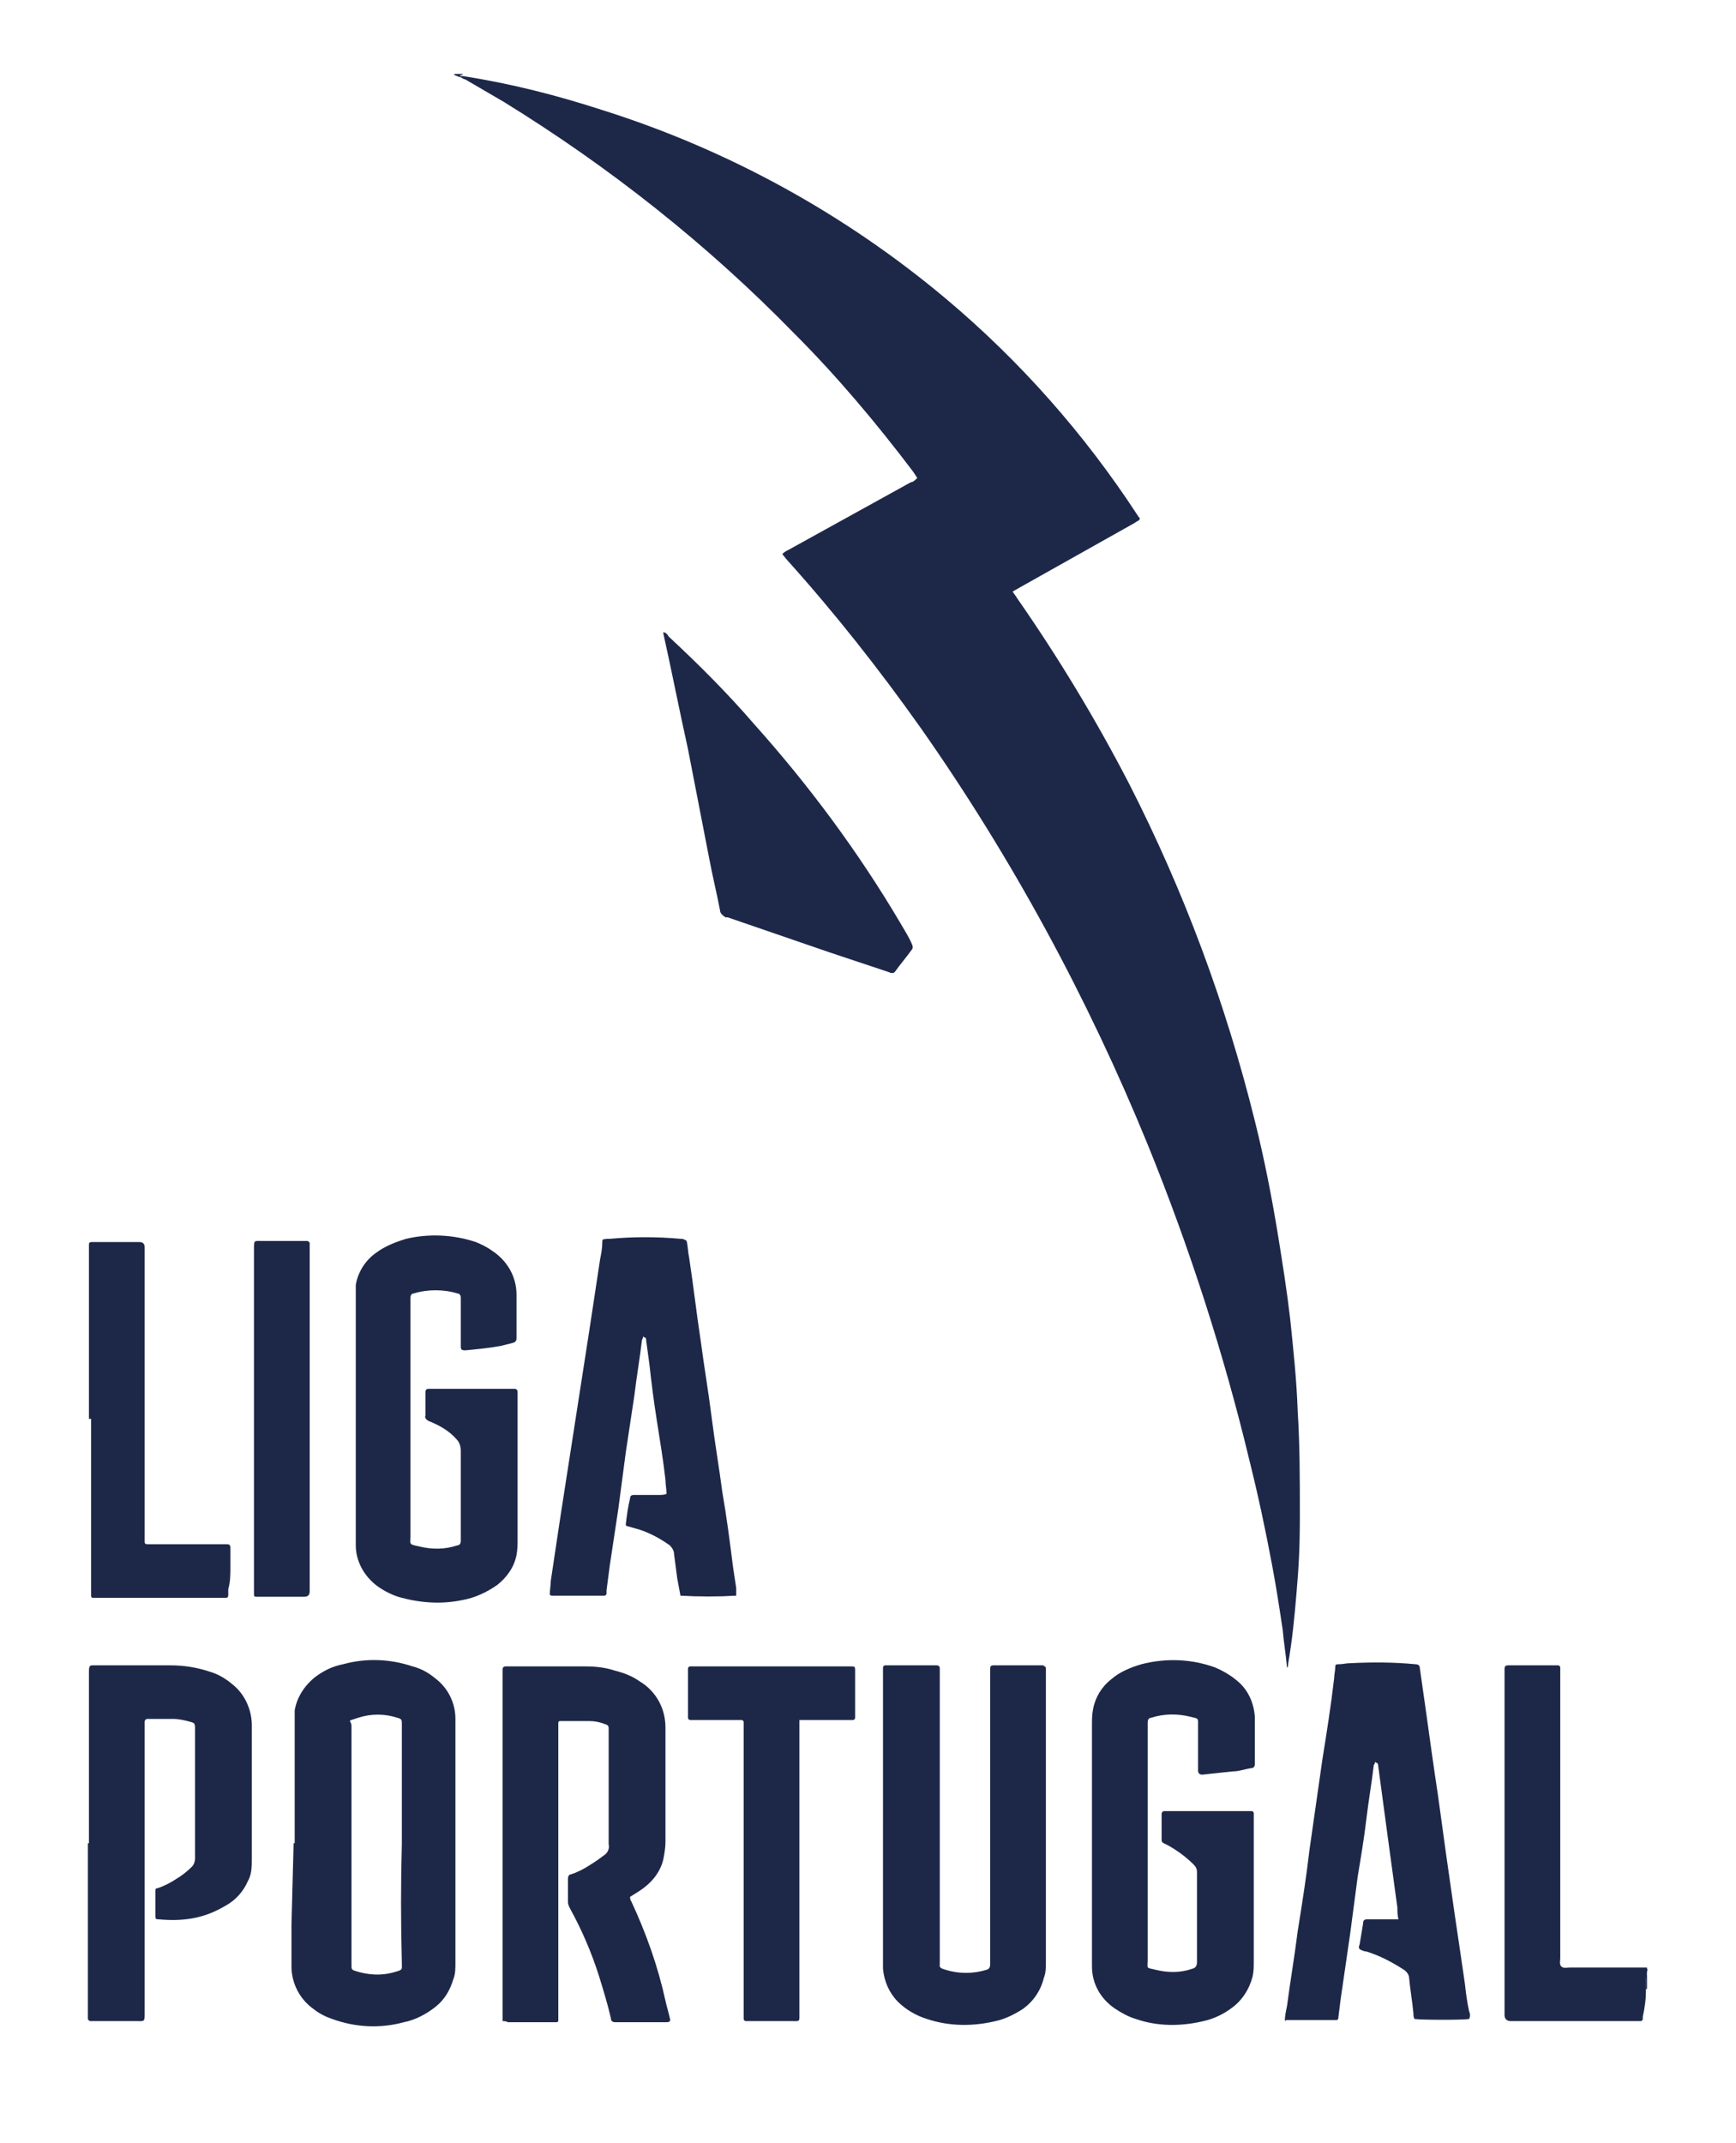
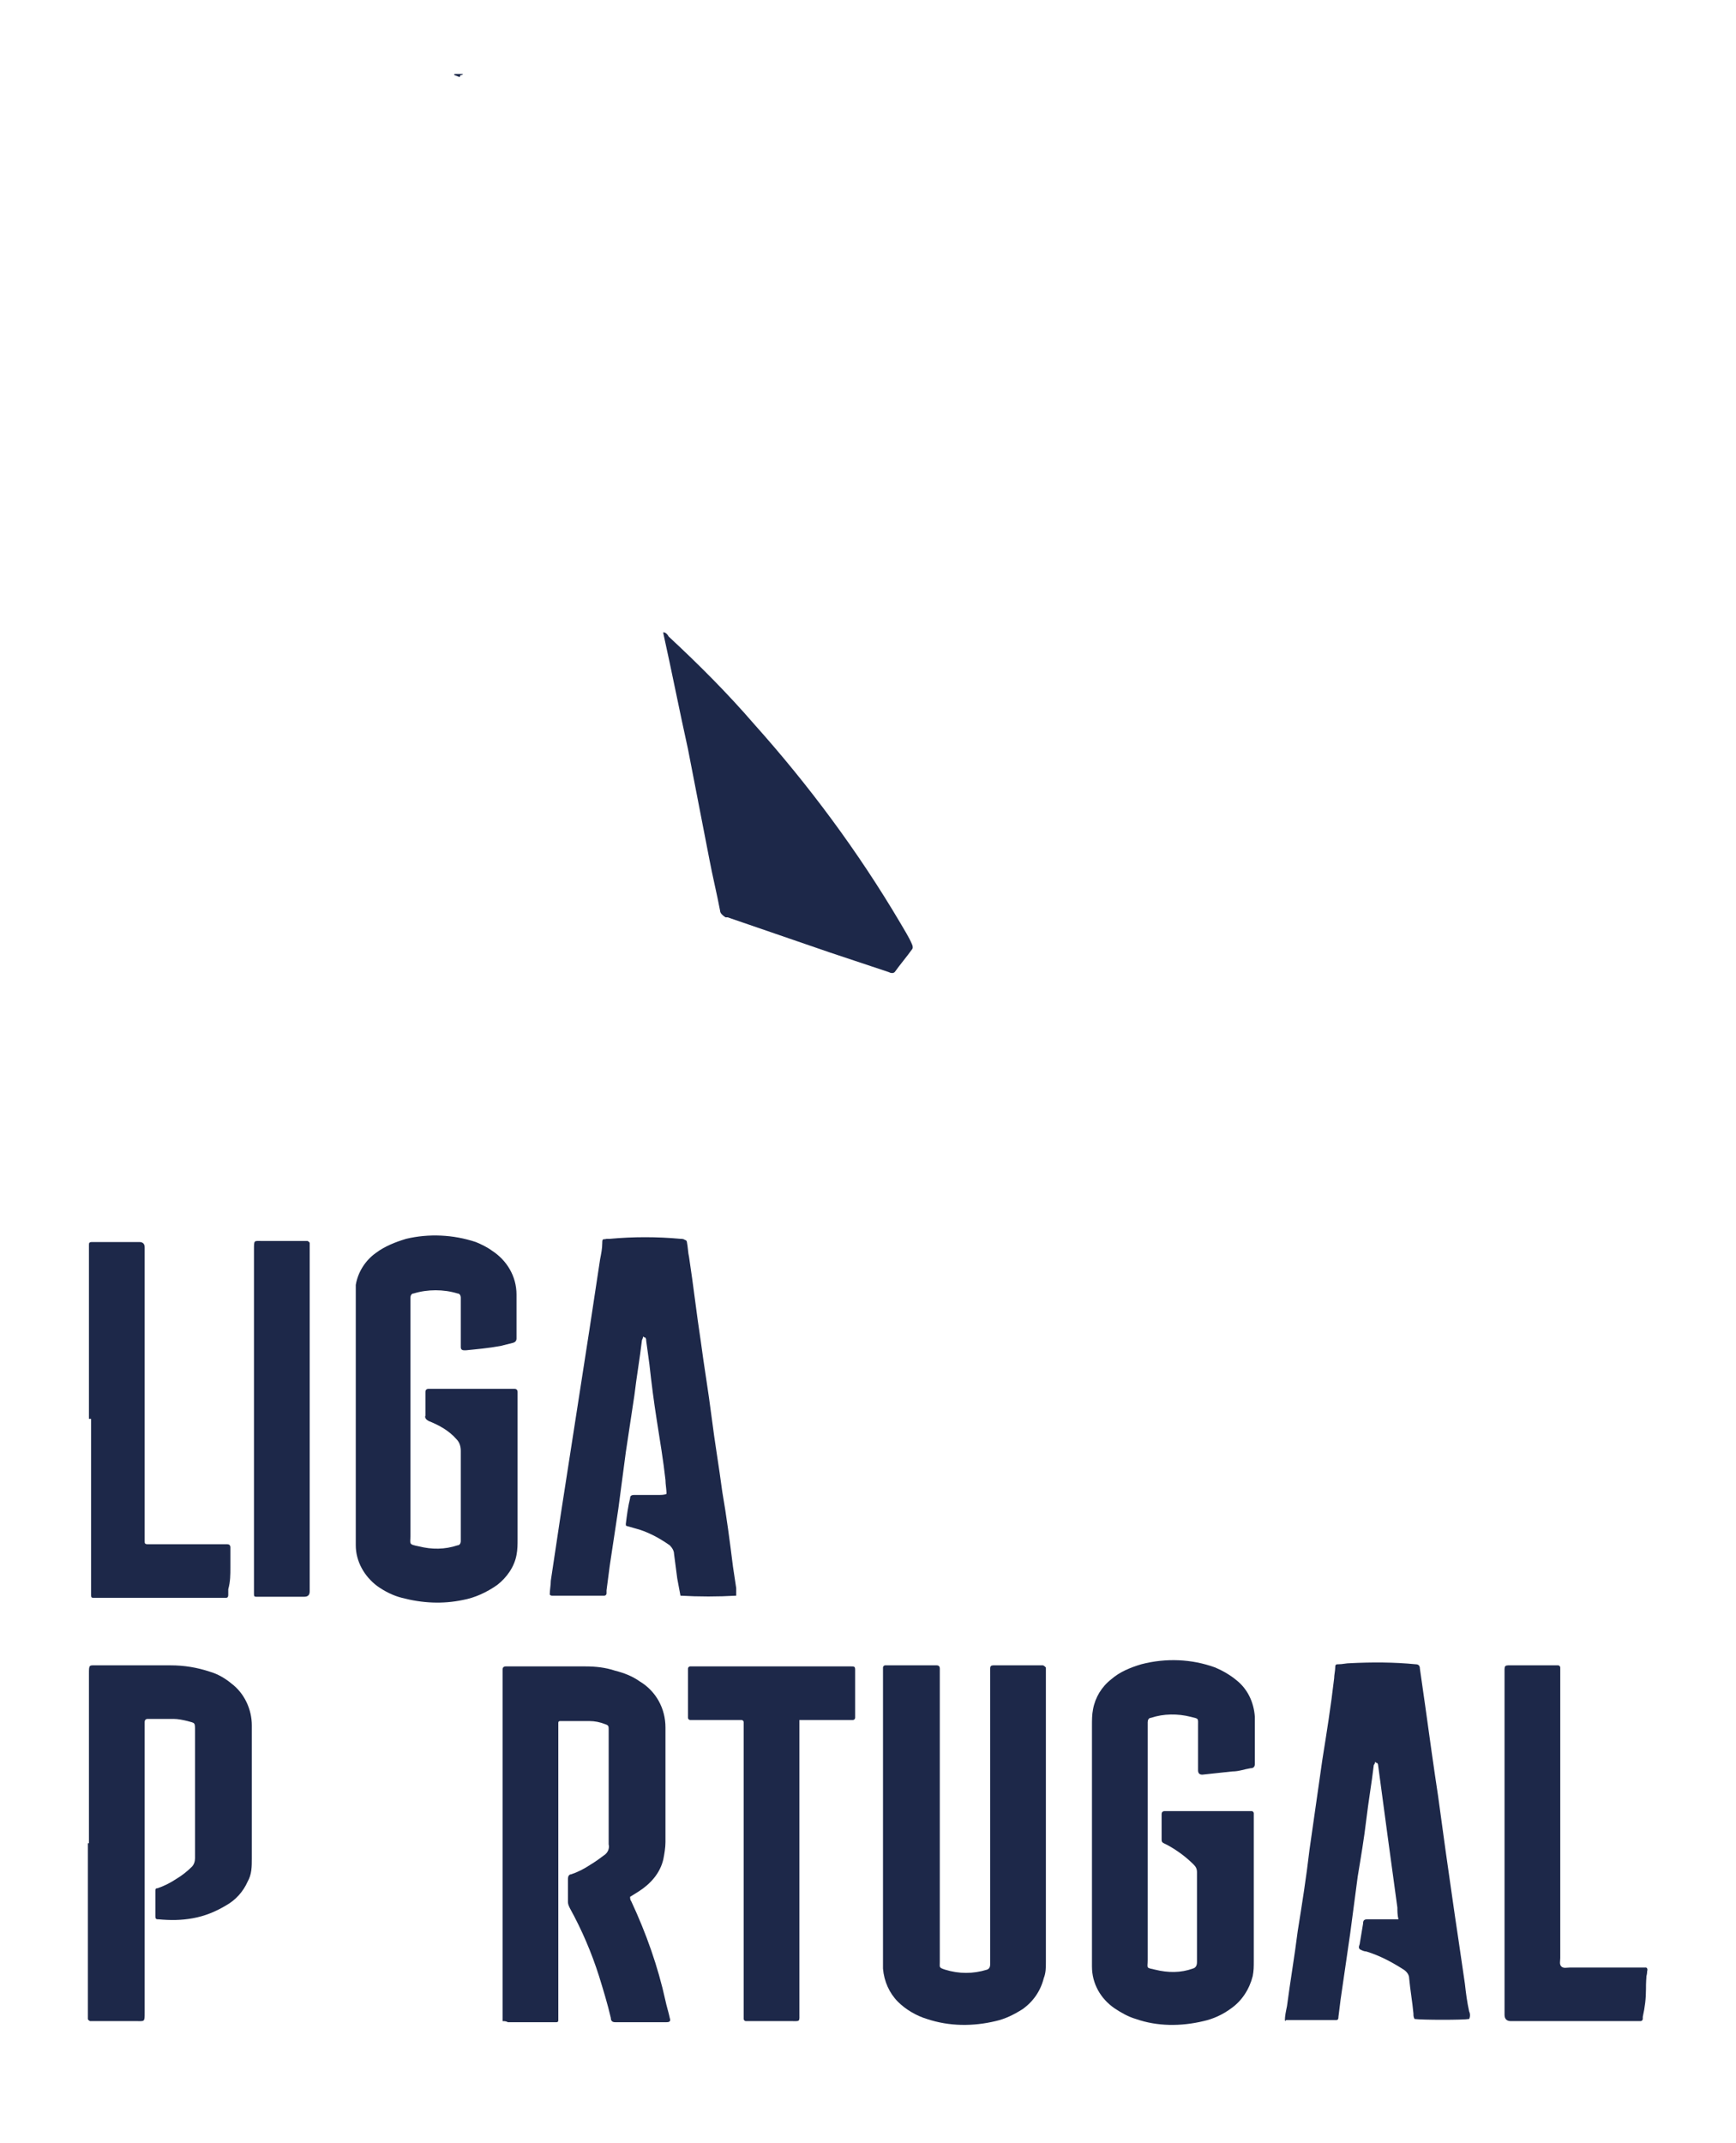
<svg xmlns="http://www.w3.org/2000/svg" id="Layer_1" data-name="Layer 1" version="1.1" viewBox="0 0 162 200">
  <defs>
    <style>
      .cls-1 {
        fill: none;
      }

      .cls-1, .cls-2 {
        stroke-width: 0px;
      }

      .cls-2 {
        fill: #1d2849;
      }
    </style>
  </defs>
-   <path class="cls-2" d="M153.7,185.6h-.1c0-.5,0-1.1.1-1.6,0-.1.1-.3-.1-.4h.1v2Z" />
+   <path class="cls-2" d="M153.7,185.6h-.1c0-.5,0-1.1.1-1.6,0-.1.1-.3-.1-.4v2Z" />
  <path class="cls-2" d="M46.9,188.6v-32.8q0-.3.3-.3h7.4c1,0,1.9.1,2.8.4.8.2,1.6.5,2.3,1,1.5.9,2.4,2.5,2.4,4.3v10.7c0,.5-.1,1.1-.2,1.6-.3,1.3-1.2,2.3-2.3,3l-.8.5c0,.1,0,.3.1.4,1.4,3,2.5,6.1,3.2,9.3.1.5.3,1.1.4,1.6.1.3,0,.4-.3.4h-4.8q-.4,0-.4-.4c-.3-1.3-.7-2.6-1.1-3.9-.7-2.2-1.6-4.3-2.7-6.3-.1-.2-.2-.4-.2-.6v-2.2c0-.2.1-.4.3-.4.6-.2,1.2-.5,1.8-.9.5-.3.9-.6,1.3-.9.3-.2.5-.6.4-1v-10.7c0-.3,0-.4-.3-.5-.5-.2-1-.3-1.5-.3h-2.7c-.2,0-.2.1-.2.2v27.7c0,.2-.1.2-.2.2h-4.5c-.2-.1-.3-.1-.5-.1Z" />
-   <path class="cls-2" d="M27.5,172v-11.1c0-.4,0-.8,0-1.3.2-1.2.9-2.3,1.9-3.1.8-.6,1.6-1,2.6-1.2,2.2-.6,4.4-.5,6.5.2.8.2,1.5.6,2.1,1.1,1.2.9,1.9,2.3,1.9,3.8v22.7c0,.6,0,1.1-.2,1.6-.3,1-.8,1.9-1.7,2.6-.9.7-1.9,1.2-2.9,1.4-2.2.6-4.5.5-6.7-.3-.6-.2-1.2-.5-1.7-.9-1.3-.9-2.1-2.4-2.1-4v-3.9l.2-7.6ZM37.5,172v-11.1c0-.4,0-.5-.4-.6-1.2-.4-2.5-.4-3.7,0s-.6.1-.6.8v22.3c0,.3,0,.4.3.5,1.2.4,2.5.5,3.8.1.7-.2.6-.2.6-.8-.1-3.9-.1-7.5,0-11.2h0Z" />
  <path class="cls-2" d="M107.1,172v10.9c0,.8-.2.7.7.9,1.2.3,2.4.3,3.5-.1q.4-.1.4-.6v-8.4c0-.3-.1-.5-.3-.7-.7-.7-1.5-1.3-2.4-1.8l-.4-.2c-.2-.1-.2-.2-.2-.4v-2.3c0-.2.1-.3.3-.3h8.1c.1,0,.2.1.2.2h0v13.8c0,.5,0,.9-.1,1.4-.3,1.2-1,2.3-2,3-.8.6-1.7,1-2.6,1.2-2.1.5-4.3.5-6.3-.2-.7-.2-1.4-.6-2-1-1.3-.9-2.1-2.3-2.1-3.9v-22.5c0-.5,0-1,.1-1.5.2-1.1.8-2.1,1.7-2.8.8-.7,1.8-1.1,2.8-1.4,2.3-.6,4.7-.5,6.9.3.7.3,1.4.7,2,1.2,1,.8,1.6,2,1.7,3.4v4.4q0,.4-.4.4c-.6.1-1.1.3-1.7.3-.9.1-1.9.2-2.8.3q-.4,0-.4-.4v-4.1c0-.8.1-.7-.7-.9-1.2-.3-2.5-.3-3.7.1-.2,0-.3.2-.3.4v11.3Z" />
  <path class="cls-2" d="M33.2,132.4v-11c0-.5,0-1,0-1.5.2-1.2.9-2.3,1.9-3,.8-.6,1.8-1,2.8-1.3,2.1-.5,4.4-.4,6.5.3.5.2,1.1.5,1.5.8,1.4.9,2.3,2.4,2.3,4.1v4.1q0,.3-.3.4c-.4.1-.8.2-1.2.3-1.1.2-2.2.3-3.2.4h-.2c-.2,0-.3-.1-.3-.3v-4.6c0-.2-.1-.4-.3-.4-1.3-.4-2.8-.4-4.1,0-.2,0-.3.2-.3.4v22.2c0,.8-.2.8.8,1,1.2.3,2.4.3,3.6-.1.2,0,.3-.2.3-.4v-8.4c0-.4-.1-.8-.4-1.1-.7-.8-1.6-1.3-2.6-1.7-.2-.1-.4-.3-.3-.5v-2.2c0-.2.1-.3.3-.3h8c.2,0,.3.1.3.3v13.7c0,.5,0,1-.1,1.5-.2,1.1-.9,2.1-1.8,2.8-1,.7-2.1,1.2-3.2,1.4-1.9.4-3.8.3-5.7-.2-.8-.2-1.6-.6-2.3-1.1-1.2-.9-2-2.3-2-3.8v-11.8Z" />
  <path class="cls-2" d="M82.4,169.8v-14.2c0-.1.1-.2.2-.2h4.8c.2,0,.3.1.3.3v27.4c0,.5-.1.5.5.7,1.3.4,2.6.4,3.9,0q.3-.1.3-.5v-27c0-1-.1-.9.8-.9h4.1c.1,0,.2.1.3.2h0v27.5c0,.5,0,1-.2,1.5-.3,1.2-1,2.2-2,2.9-.8.5-1.6.9-2.5,1.1-2.1.5-4.3.5-6.4-.2-1-.3-2-.9-2.7-1.6-.8-.8-1.3-1.9-1.4-3.1v-13.9Z" />
  <path class="cls-2" d="M119.9,188.6c0-.5.1-.9.2-1.4.3-2.3.7-4.6,1-7,.4-2.5.8-5,1.1-7.6.4-2.8.8-5.6,1.2-8.4.4-2.5.8-5,1.1-7.6,0-.3.1-.7.1-1s.1-.3.3-.3h0c.4,0,.7-.1,1.1-.1,2-.1,4.1-.1,6.1.1q.4,0,.4.4l.5,3.5c.2,1.4.4,2.9.6,4.3s.4,2.8.6,4.1l.7,5.1c.2,1.4.4,2.8.6,4.2s.4,2.8.6,4.1.4,2.8.6,4.1c.1.9.2,1.7.4,2.6.1.2.1.5,0,.7-.5.1-4.4.1-5.1,0-.1-.2-.1-.3-.1-.5-.1-1.1-.3-2.2-.4-3.3,0-.3-.2-.6-.5-.8-1.1-.7-2.2-1.3-3.5-1.7-.2,0-.4-.1-.6-.2-.2-.2,0-.4,0-.6.1-.6.2-1.2.3-1.8,0-.3.1-.4.4-.4h2.9c-.1-.4-.1-.8-.1-1.1-.3-2.2-.6-4.4-.9-6.6l-.9-6.7q0-.1-.1-.2h-.1c0-.1-.1-.1-.1,0s-.1.2-.1.2c-.2,1.7-.5,3.4-.7,5.1s-.5,3.5-.8,5.3l-.7,5.3c-.3,2.1-.6,4.1-.9,6.2l-.2,1.6c0,.3-.1.3-.3.3h-4.6c0,.2-.1,0-.1,0Z" />
  <path class="cls-2" d="M68.7,148.9c-1.7.1-3.5.1-5.2,0-.1-.5-.2-1.1-.3-1.6-.1-.8-.2-1.5-.3-2.3,0-.3-.2-.6-.4-.8-1-.7-2.1-1.3-3.3-1.6l-.7-.2c-.1,0-.1-.1-.1-.2h0c.1-.8.2-1.6.4-2.4,0-.2.1-.3.4-.3h2.3c.2,0,.5,0,.7-.1,0-.4-.1-.9-.1-1.3-.2-1.8-.5-3.6-.8-5.5s-.5-3.5-.7-5.3c-.1-.7-.2-1.5-.3-2.2,0-.1,0-.2-.1-.3h-.1c0-.1-.1-.1-.1,0s-.1.2-.1.3c-.2,1.7-.5,3.4-.7,5.1l-.8,5.3-.7,5.3-.8,5.3c-.1.8-.2,1.5-.3,2.3v.3c0,.1-.1.2-.2.2h-4.9q-.1,0-.2-.1c0-.4.1-.9.1-1.3.3-2,.6-4,.9-6l.9-5.8c.3-1.9.6-3.9.9-5.8s.6-3.9.9-5.8l1-6.6c.1-.5.2-1,.2-1.5s.1-.3.4-.4h.3c2.2-.2,4.4-.2,6.6,0,.1,0,.3,0,.4.1.1,0,.2.1.2.2.1.5.1,1,.2,1.4.4,2.6.7,5.3,1.1,7.9.3,2.3.7,4.6,1,7s.7,4.7,1,7c.4,2.3.7,4.6,1,7,.1.7.2,1.3.3,2,0,.3,0,.5,0,.7Z" />
  <path class="cls-2" d="M8.3,172v-15.8c0-.9,0-.8.8-.8h6.8c1.3,0,2.5.2,3.7.6.7.2,1.4.6,2,1.1,1.2.9,1.9,2.4,1.9,3.9v12.4c0,.8,0,1.5-.4,2.2-.4.9-1.1,1.7-2,2.2-1,.6-2,1-3.1,1.2s-2.1.2-3.2.1c-.2,0-.3,0-.3-.3v-2.3c0-.2,0-.3.2-.3.6-.2,1.2-.5,1.8-.9.5-.3,1-.7,1.4-1.1.2-.2.3-.5.3-.8v-11.9c0-.8,0-.7-.7-.9-.4-.1-.9-.2-1.3-.2h-2.4q-.3,0-.3.3v27.1c0,.9,0,.8-.8.8h-4.3c0,0-.2-.1-.2-.2v-16.4Z" />
  <path class="cls-2" d="M69.4,174.5v-13.8c0-.1-.1-.2-.2-.2h-4.8c-.1,0-.2-.1-.2-.2v-4.6c0-.1.1-.2.2-.2h15c.3,0,.4,0,.4.3v4.5c0,.1-.1.2-.2.2h-5v27.3c0,.9.1.8-.8.8h-4.2c-.1,0-.2-.1-.2-.2h0v-13.9Z" />
  <path class="cls-2" d="M153.6,183.6c.2.1.1.3.1.4-.1.5-.1,1.1-.1,1.6,0,.9-.1,1.7-.3,2.6v.2c0,.1-.1.2-.2.2h-12.1q-.6,0-.6-.6v-31.7c0-1-.1-.9.9-.9h4.1c.1,0,.2.1.2.2h0v27.1c0,.3-.1.6.1.8s.5.1.8.1h7.1Z" />
  <path class="cls-2" d="M8.3,132.4v-16.2c0-.2,0-.3.3-.3h4.4q.5,0,.5.5v27.4c0,.2,0,.3.3.3h7.4c.2,0,.3.1.3.3,0,.6,0,1.3,0,1.9,0,.6,0,1.3-.2,2,0,.2,0,.4,0,.5s0,.3-.2.3h-12.4c-.2,0-.2-.1-.2-.3v-16.4Z" />
  <path class="cls-2" d="M23.7,132.4v-15.8c0-.9,0-.8.7-.8h4.3c0,0,.2.1.2.2v32.5q0,.5-.5.5h-4.5c-.2,0-.2-.1-.2-.3v-16.3h0Z" />
  <path class="cls-2" d="M42.9,7.2l-.5-.2s-.1-.1.1-.1h.7c0,.1-.2.1-.2.1,0,0-.1.1-.1.2Z" />
-   <path class="cls-2" d="M42.9,7.2q0-.1.1-.1h.2c4.5.7,8.8,1.8,13.1,3.2,11.7,3.7,22.6,9.7,32,17.6,6.9,5.8,12.9,12.6,17.8,20.1l.2.3c.1,0,.1.2-.1.3s-.3.2-.5.3l-10.5,5.9-.7.4c.1.2.3.4.4.6,3.9,5.6,7.4,11.4,10.5,17.4,5.1,10,9,20.5,11.7,31.4.9,3.6,1.6,7.2,2.2,10.9.4,2.5.8,5,1.1,7.6.3,2.9.6,5.7.7,8.6.2,3.2.2,6.4.2,9.6s-.1,4.8-.3,7.2-.4,4.5-.8,6.8c0,.1,0,.3-.1.3-.1-1.2-.3-2.3-.4-3.5-.3-2-.6-4-1-6.1-.6-3.2-1.3-6.5-2.1-9.7-2.4-10-5.6-19.9-9.5-29.5-5.6-13.7-12.7-26.8-21.2-38.9-3.9-5.5-8-10.7-12.5-15.7l-.4-.5c.2-.2.4-.3.6-.4l11.4-6.3c.2,0,.4-.2.6-.4l-.4-.6c-3.4-4.5-7.1-8.9-11.1-12.9-8.1-8.3-17.2-15.5-27.1-21.6-1.2-.7-2.4-1.4-3.6-2.1-.2,0-.3-.2-.5-.2Z" />
  <path class="cls-2" d="M61.9,59c.2,0,.4.2.5.4,2.8,2.6,5.5,5.3,8,8.2,5.1,5.7,9.7,11.9,13.6,18.5.4.7.8,1.3,1.1,2,.1.2.1.4,0,.5-.5.7-1.1,1.4-1.6,2.1q-.2.2-.6,0l-5.4-1.8-9.6-3.3h-.2c-.3-.2-.5-.4-.5-.6-.3-1.6-.7-3.2-1-4.8l-2-10.3c-.8-3.6-1.5-7.2-2.3-10.8v-.2Z" />
  <rect class="cls-1" width="162" height="196" />
</svg>